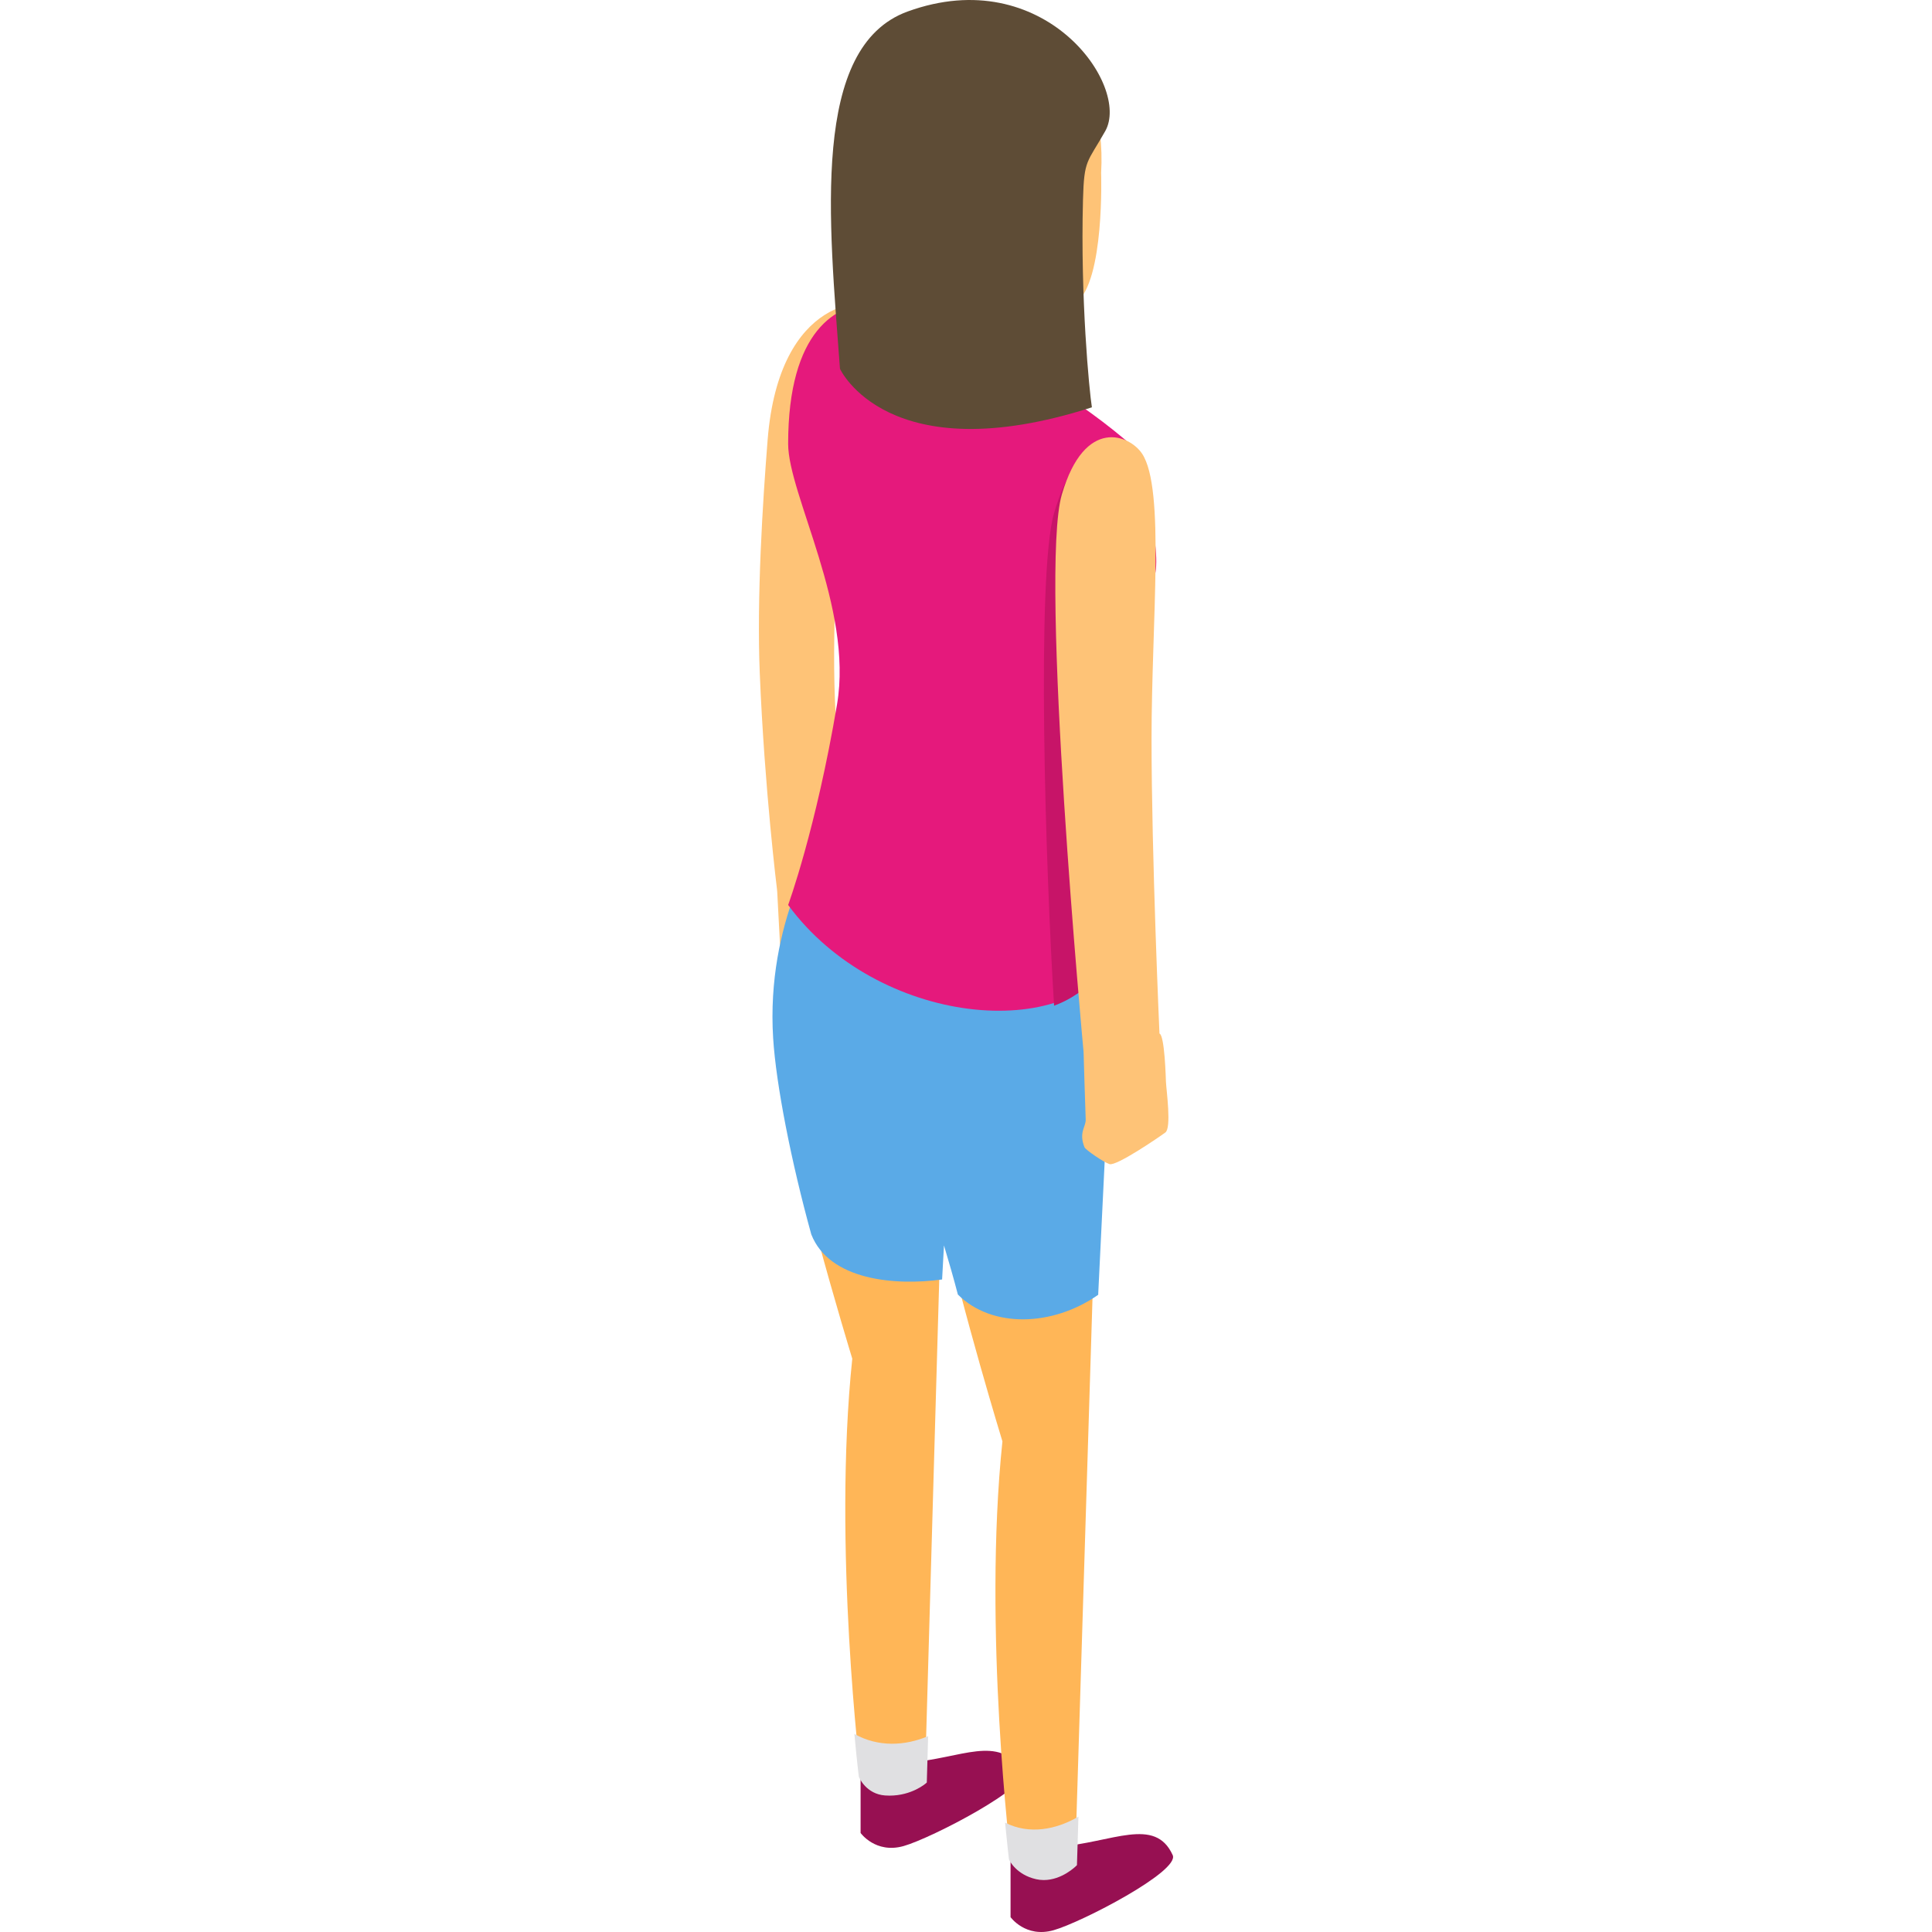
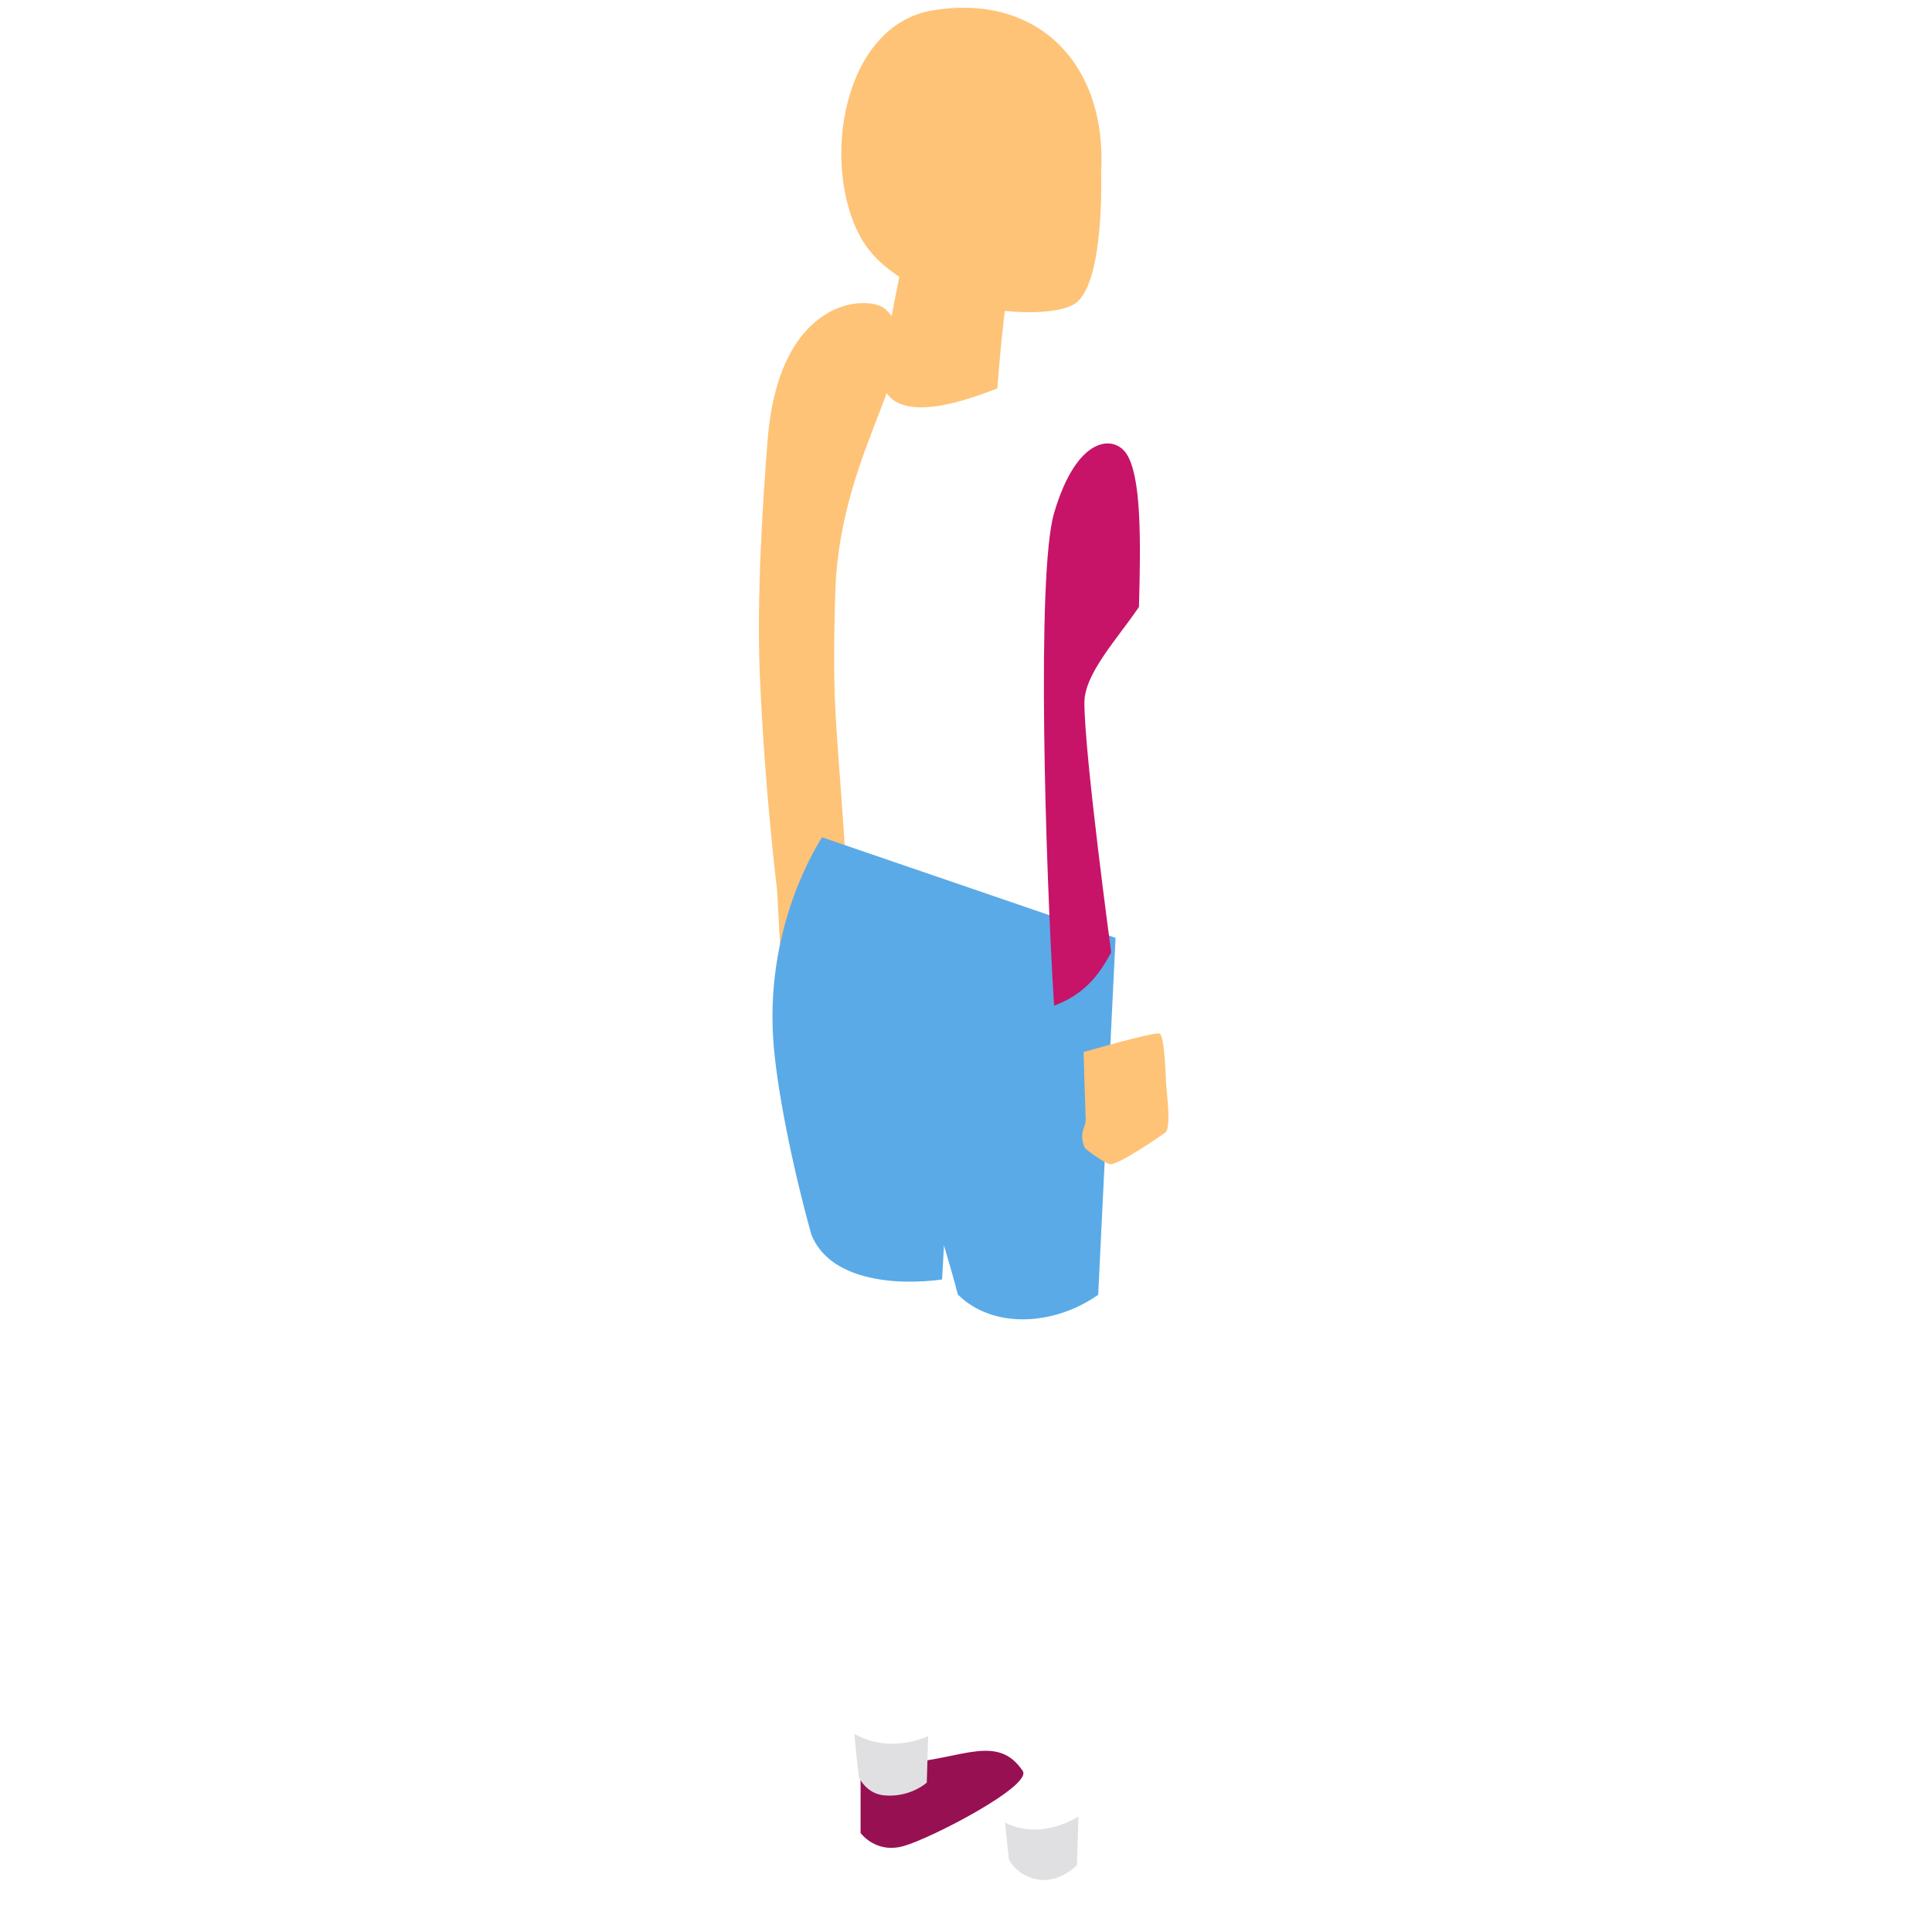
<svg xmlns="http://www.w3.org/2000/svg" height="800px" width="800px" version="1.1" id="Layer_1" viewBox="0 0 511.999 511.999" xml:space="preserve">
  <g>
-     <path style="fill:#971052;" d="M267.807,490.711v17.346c0,0,3.964,5.568,11.399,3.469s33.498-15.65,31.572-19.899   c-4.685-10.334-16.021-3.327-30.427-2.201C272.422,490.047,267.807,490.711,267.807,490.711z" />
    <path style="fill:#971052;" d="M228.066,468.408v17.346c0,0,3.965,5.568,11.4,3.469c7.434-2.099,34.16-16.018,31.572-19.899   c-6.549-9.82-16.021-3.327-30.427-2.201C232.681,467.745,228.066,468.408,228.066,468.408z" />
  </g>
  <g>
    <path style="fill:#FEC377;" d="M205.958,236.063l0.978,18.533c0,0,6.168,4.113,6.853,4.798c0.685,0.685,15.956-4.874,15.956-6.626   s-3.391-12.565-3.391-14.164c0-1.599-1.142-9.824-1.142-9.824L205.958,236.063z" />
    <path style="fill:#FEC377;" d="M234.579,81.885c-4.292-3.824-28.1-3.534-31.146,34.648c-1.32,16.548-2.906,41.905-2.09,61.806   c1.272,31.04,4.615,57.722,4.615,57.722s2.791,8.054,18.681,0.592c-2.613-45.183-4.324-45.845-3.268-79.908   C222.596,117.168,247.431,93.335,234.579,81.885z" />
  </g>
-   <path style="fill:#FFB657;" d="M216.883,224.372c0,0-12.824,23.265-10.925,53.597c1.355,21.641,19.904,82.096,19.904,82.096  c-5.219,49.945,2.245,110.658,2.245,110.658s1.757,4.242,6.508,4.571c6.455,0.447,10.481-3.148,10.481-3.148l4.31-150.422  c5.783,26.148,16.247,60.253,16.247,60.253c-5.219,49.945,2.245,110.658,2.245,110.658s1.721,3.722,6.814,4.863  c5.542,1.241,10.175-3.44,10.175-3.44l7.504-242.792L216.883,224.372z" />
  <path style="fill:#5AAAE7;" d="M217.851,221.894c-0.541,0.983-14.893,22.331-12.959,53.223c0.775,12.377,4.822,32.896,10.103,51.998  c4.783,12.181,22.176,13.665,34.672,11.96l0.496-9.028c1.305,4.376,2.59,8.787,3.68,13.01c8.981,8.981,25.103,8.538,37.186,0.078  l4.608-94.597L217.851,221.894z" />
-   <path style="fill:#E5197C;" d="M208.865,239.824c0,0,7.375-20.027,12.968-53.221c4.303-25.533-12.968-55.601-12.968-68.989  c0-30.124,12.92-37.346,22.685-37.156c0,0,39.1,11.672,69.276,38.37c0,0,6.901,24.241,5.378,32.908  c-1.733,9.865-18.829,23.801-18.829,34.425c0,13.861,9.487,66.228,9.487,66.228C283.698,276.904,232.46,271.967,208.865,239.824z" />
  <path style="fill:#C71468;" d="M279.344,135.963c-4.73,16.083-2.274,94.216-0.001,130.566c7.797-2.952,11.683-7.713,15.135-14.141  c0,0-7.101-52.365-7.101-66.228c0-7.643,8.848-17.001,14.458-25.324c0.536-18.785,0.536-34.742-3.319-40.59  C295.252,115.295,285.436,115.249,279.344,135.963z" />
  <g>
    <path style="fill:#FEC377;" d="M291.81,45.807c0,0,0.97,28.695-6.655,34.459c-7.625,5.765-46.375,2.039-57.077-17.378   C217.377,43.47,223.282,6.766,247.11,2.762C274.943-1.913,293.493,16.938,291.81,45.807z" />
    <path style="fill:#FEC377;" d="M239.676,66.451l-5.732,29.196c0,0-6.203,21.87,30.357,7.28c0,0,1.876-25.511,3.703-29.395   C269.831,69.65,239.676,66.451,239.676,66.451z" />
  </g>
-   <path style="fill:#5E4C36;" d="M289.363,107.945c-54.139,17.351-66.76-10.207-66.76-10.207  c-2.926-39.392-7.816-85.329,17.923-94.687c36.113-13.131,59.164,19.657,52.376,31.689c-4.806,8.519-5.609,7.357-5.898,18.208  C286.304,79.208,288.663,103.568,289.363,107.945z" />
  <g>
    <path style="fill:#FEC377;" d="M287.162,278.804c0,0,0.456,15.792,0.558,17.809c0.103,2.033-1.924,3.419-0.311,7.435   c0.252,0.628,4.944,3.909,6.631,4.453c1.823,0.589,13.124-7.15,14.789-8.378c1.666-1.228,0.278-11.073,0.159-13.428   c-0.037-0.72-0.318-12.298-1.716-12.799S287.162,278.804,287.162,278.804z" />
-     <path style="fill:#FEC377;" d="M302.678,120.247c-3.264-4.952-15.175-9.958-21.267,10.756c-6.092,20.713,5.75,147.802,5.75,147.802   s9.508,11.316,20.11-4.907c0,0-2.1-46.873-2.1-78.088C305.171,164.594,308.824,129.571,302.678,120.247z" />
  </g>
  <g>
    <path style="fill:#E0E0E2;" d="M266.359,483.014c0.574,5.988,1.003,9.541,1.021,9.686l0.01,0.081l0.033,0.074   c0.075,0.161,1.891,3.97,7.173,5.153c0.658,0.147,1.336,0.222,2.018,0.222c0.001,0,0.001,0,0.001,0   c4.822,0,8.489-3.649,8.642-3.804l0.145-0.146l0.397-12.858C279.903,484.889,272.695,486.248,266.359,483.014z" />
    <path style="fill:#E0E0E2;" d="M226.417,459.506c0.648,6.948,1.151,11.124,1.171,11.281l0.008,0.071l0.027,0.066   c0.076,0.186,1.938,4.546,6.954,4.893c0.39,0.026,0.771,0.04,1.144,0.04c5.936,0,9.569-3.184,9.722-3.32l0.167-0.15l0.352-12.292   C239.867,462.675,232.755,463.078,226.417,459.506z" />
  </g>
</svg>